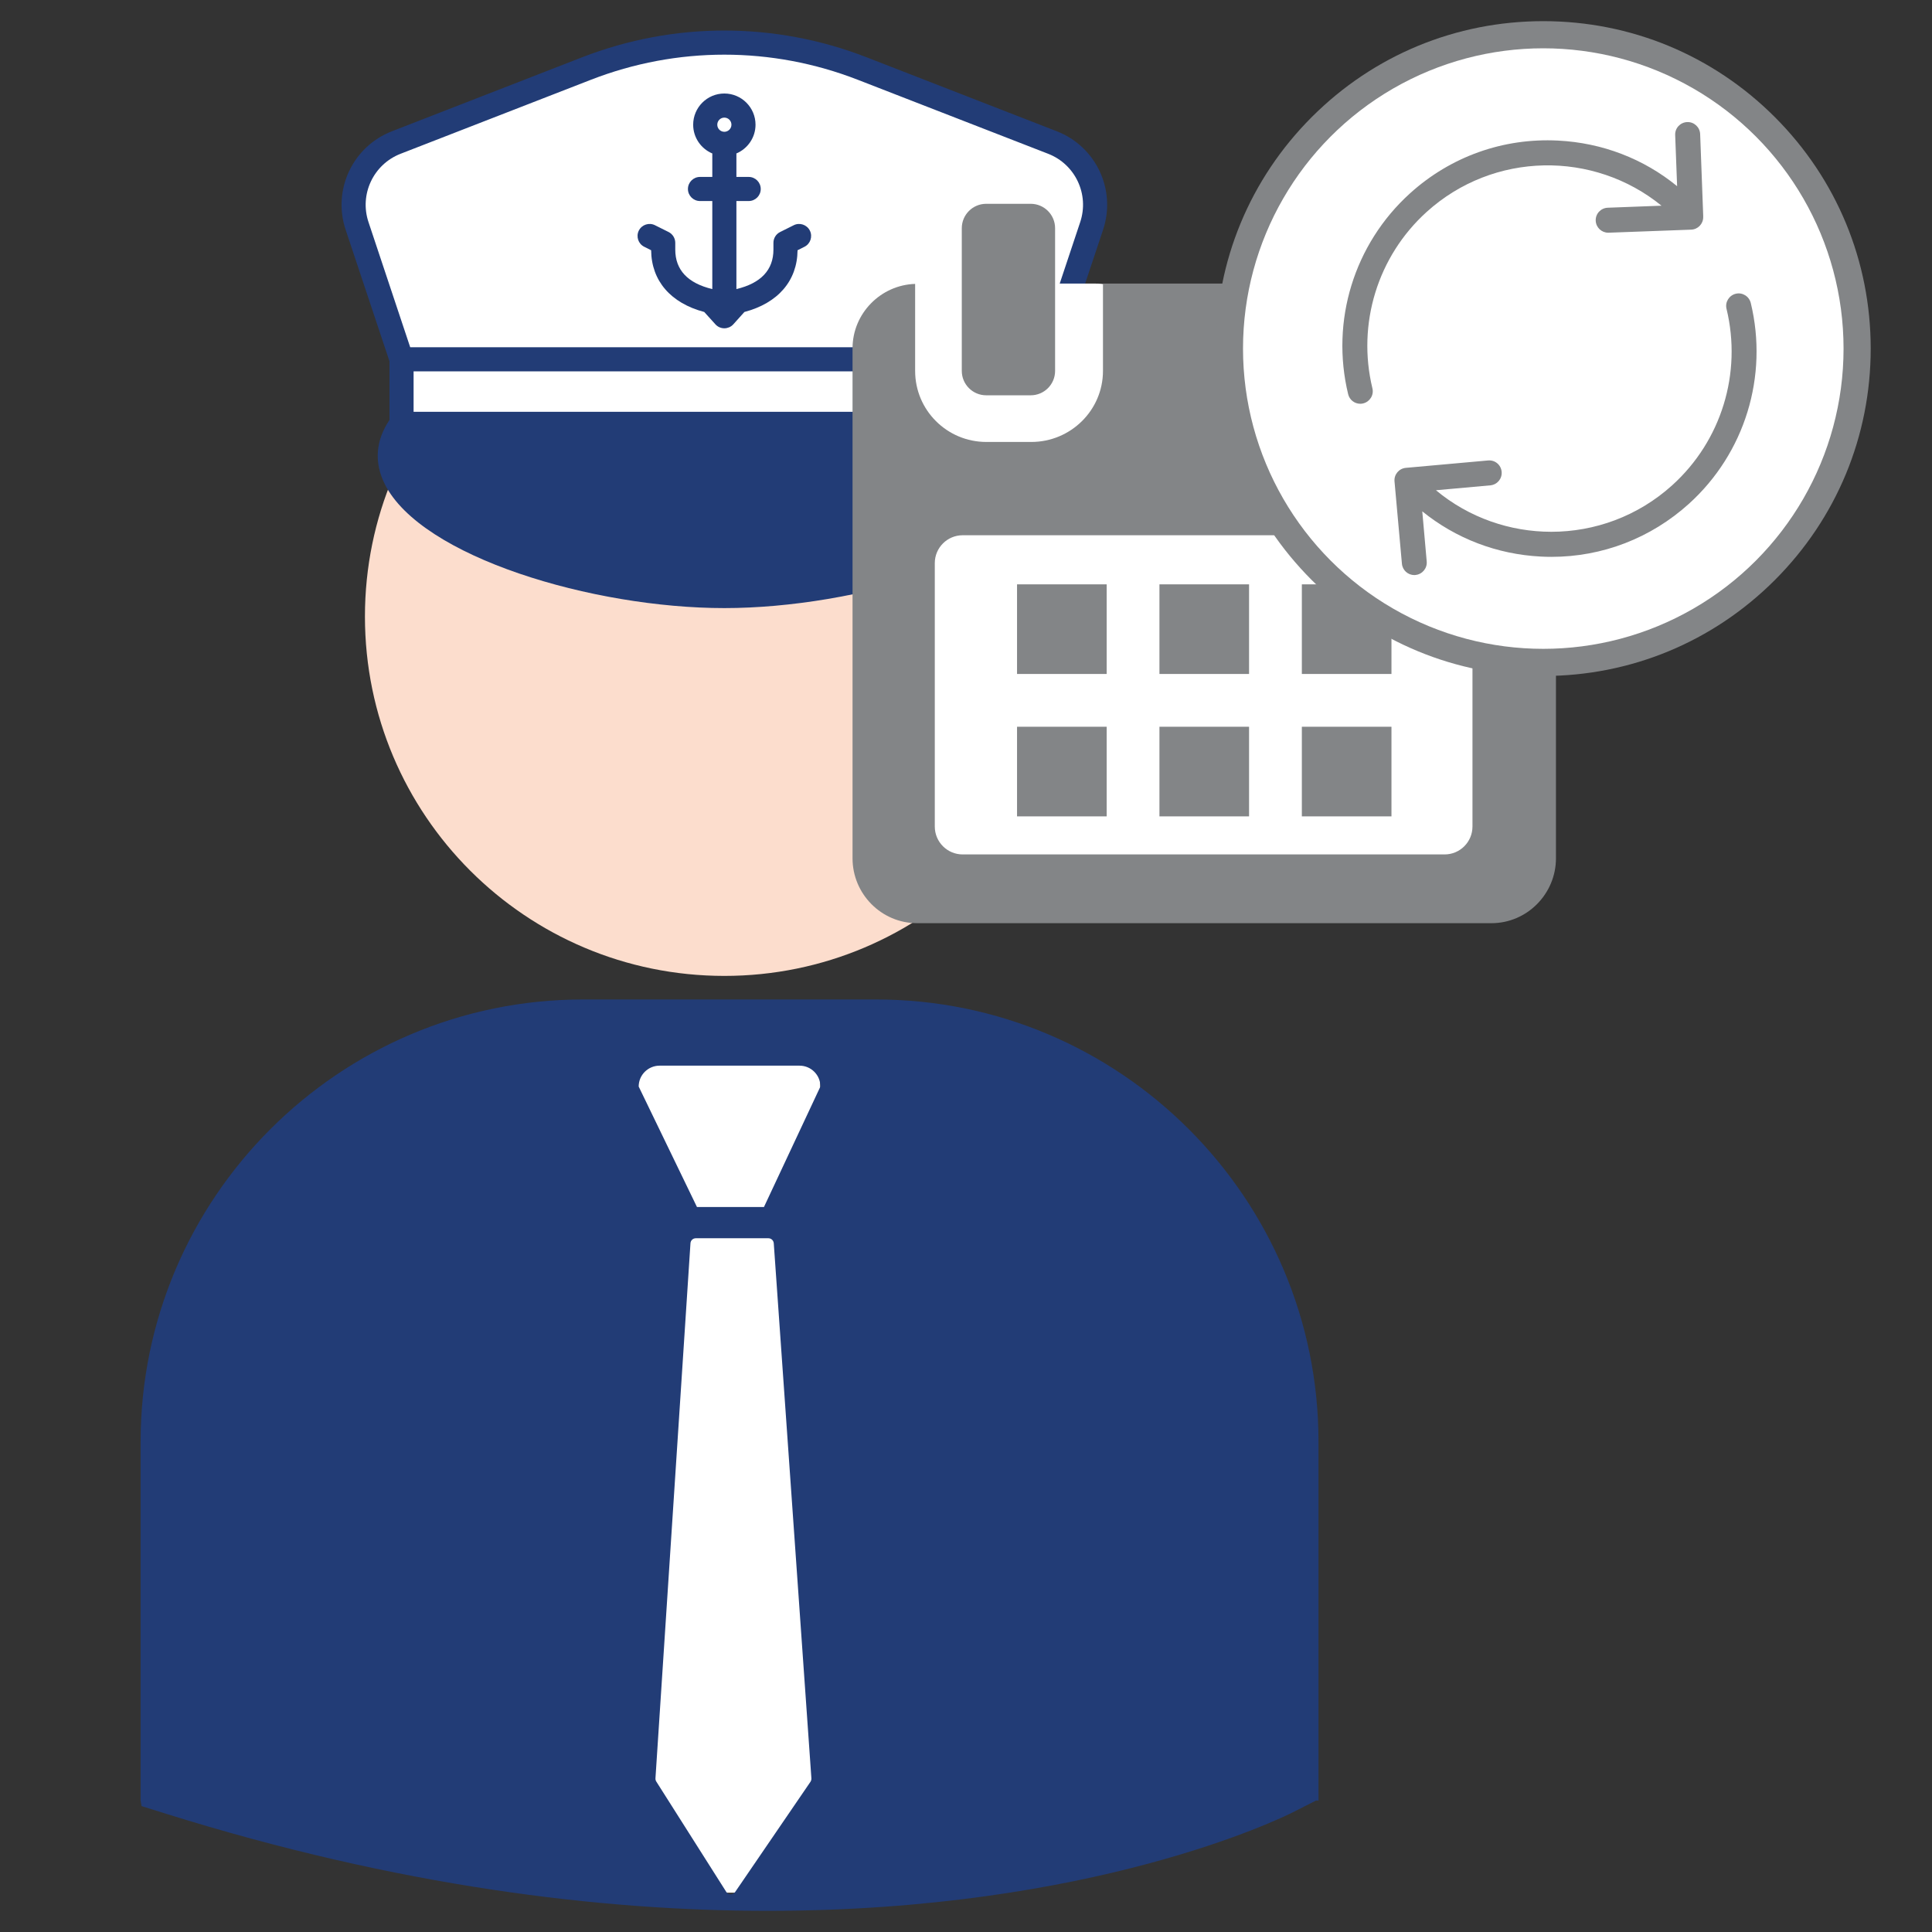
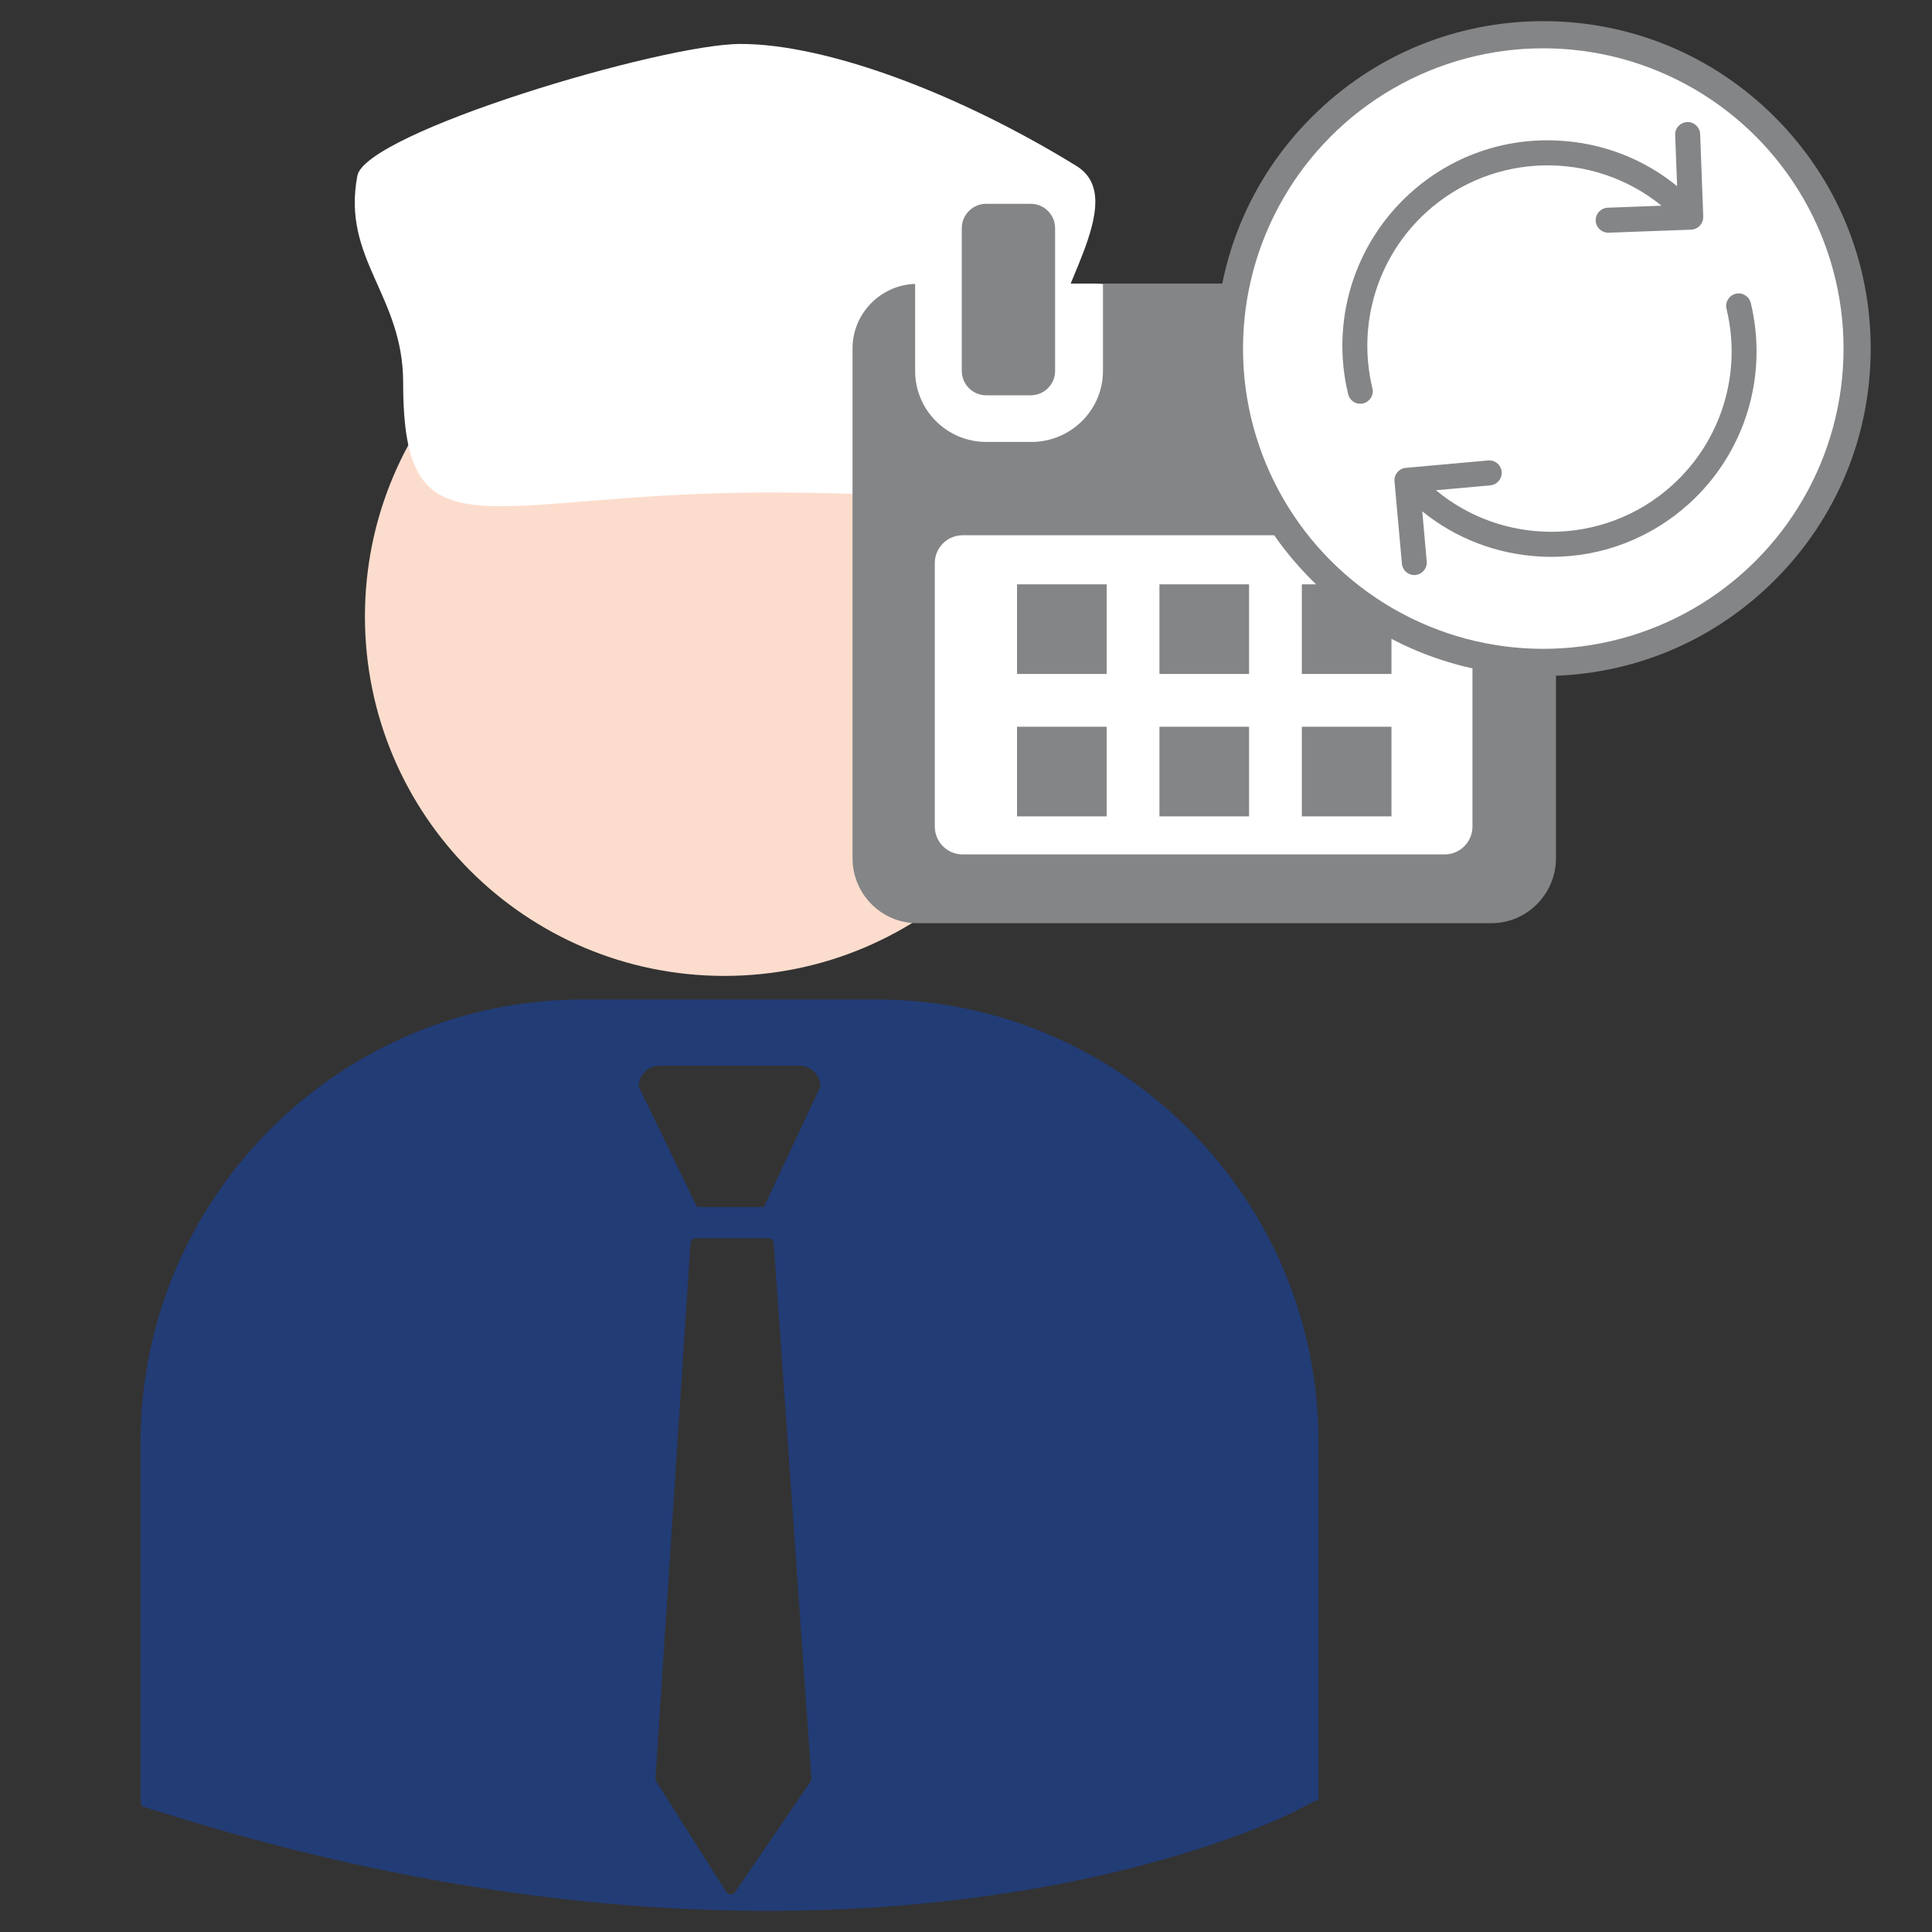
<svg xmlns="http://www.w3.org/2000/svg" version="1.1" id="Layer_1" x="0px" y="0px" width="36px" height="36px" viewBox="0 0 500 500" enable-background="new 0 0 500 500" xml:space="preserve">
  <rect x="0" y="0" width="500" height="500" fill="#333333" stroke="none" />
  <g>
-     <path fill="#FFFFFF" d="M212.276,280.833c0-6.949-5.633-12.582-12.582-12.582H175.23c-6.948,0-12.581,5.633-12.581,12.582v196.414   c0,6.948,5.633,12.582,12.581,12.582h24.464c6.949,0,12.582-5.634,12.582-12.582V280.833z" />
    <g>
      <path fill="#FCDDCD" d="M94.446,159.553c0-51.375,41.642-93.021,93.011-93.021c51.376,0,93.021,41.646,93.021,93.021    c0,51.372-41.646,93.011-93.021,93.011C136.088,252.563,94.446,210.925,94.446,159.553z" />
      <g>
        <path fill="#FFFFFF" d="M271.435,92.704c0,46.835,1.114,34.751-72.488,34.751c-73.594,0-94.612,18.39-94.612-28.446     c0-22.674-15.945-31.99-11.85-53.523c2.134-11.182,78.816-34.114,99.173-34.114c22.051,0,56.013,12.562,86.889,31.552     C292.858,51.726,271.435,77.297,271.435,92.704z" />
-         <path fill="#223C76" d="M285.477,59.459c3.444-10.34-1.813-21.525-11.967-25.483l-49.255-19.158     c-23.728-9.22-49.86-9.22-73.587,0l-49.25,19.158c-10.151,3.958-15.413,15.144-11.969,25.483l11.343,34.033v15.204     c-3.573,5.302-4.011,10.996-1.221,16.576c9.46,18.922,53.91,32.101,87.886,32.101c33.982,0,78.436-13.179,87.886-32.101     c2.793-5.58,2.354-11.274-1.216-16.576V93.492L285.477,59.459z M103.682,39.793l49.253-19.15c22.271-8.661,46.786-8.661,69.052,0     l49.262,19.15c7.052,2.74,10.7,10.517,8.307,17.687L268.761,89.86h-3.318c-1.727,0-3.126,1.397-3.126,3.121     c0,1.725,1.399,3.123,3.126,3.123h2.446v10.47H107.037v-10.47h141.687c1.729,0,3.127-1.398,3.127-3.123     c0-1.724-1.398-3.121-3.127-3.121H106.158L95.366,57.479C92.972,50.31,96.63,42.533,103.682,39.793z M166.726,63.863l1.789,0.903     c0.07,7.902,5.058,13.675,13.743,15.974l2.884,3.189c0.027,0.036,0.058,0.055,0.081,0.083c0.018,0.026,0.037,0.036,0.059,0.063     c0.06,0.054,0.11,0.107,0.173,0.156c0.018,0.011,0.039,0.031,0.05,0.038c0.067,0.06,0.13,0.107,0.198,0.151     c0.014,0.005,0.026,0.024,0.042,0.024c0.075,0.047,0.144,0.097,0.217,0.137c0.017,0,0.021,0.006,0.03,0.02     c0.451,0.229,0.954,0.362,1.466,0.362c0.417,0,0.835-0.09,1.209-0.246l0,0c0.084-0.032,0.173-0.078,0.263-0.116     c0-0.014,0.011-0.02,0.022-0.02c0.072-0.04,0.146-0.09,0.226-0.137c0.013,0,0.023-0.02,0.044-0.024     c0.064-0.049,0.12-0.092,0.201-0.151c0.014-0.012,0.025-0.027,0.042-0.038c0.063-0.049,0.116-0.103,0.18-0.156     c0.009-0.026,0.033-0.036,0.051-0.055c0.026-0.036,0.058-0.055,0.088-0.091l2.867-3.189c8.697-2.299,13.685-8.071,13.754-15.974     l1.792-0.903c1.534-0.768,2.164-2.645,1.397-4.182c-0.777-1.544-2.652-2.166-4.186-1.39l-3.516,1.755     c-1.061,0.526-1.728,1.609-1.728,2.788v1.761c0,5.264-3.232,8.695-9.583,10.219V52.027h3.18c1.725,0,3.117-1.398,3.117-3.117     c0-1.722-1.393-3.121-3.117-3.121h-3.18v-5.907c0-0.059-0.007-0.106-0.018-0.16c2.912-1.23,4.966-4.105,4.966-7.45     c0-4.453-3.618-8.072-8.072-8.072c-4.448,0-8.064,3.619-8.064,8.072c0,3.345,2.043,6.22,4.961,7.45     c-0.012,0.054-0.012,0.102-0.012,0.16v5.907h-3.183c-1.725,0-3.123,1.399-3.123,3.121c0,1.719,1.398,3.117,3.123,3.117h3.183     v22.787c-6.354-1.523-9.584-4.955-9.584-10.219v-1.761c0-1.179-0.676-2.262-1.723-2.788l-3.52-1.755     c-1.54-0.776-3.414-0.154-4.192,1.39C164.559,61.227,165.185,63.1,166.726,63.863z M187.457,30.438     c1.016,0,1.838,0.823,1.838,1.834c0,1.004-0.822,1.836-1.838,1.836c-1.014,0-1.824-0.832-1.824-1.836     C185.633,31.261,186.443,30.438,187.457,30.438z" />
      </g>
      <path fill="#223C76" d="M226.753,258.664h-75.884c-63.107,0-114.478,51.362-114.478,114.486v92.818l0.235,1.445l6.403,2.003    c60.223,18.819,112.58,25.108,155.664,25.108c84.137,0,132.914-24.006,135.938-25.523l5.97-3.033h0.627V373.15    C341.243,310.026,289.875,258.664,226.753,258.664z M209.759,461.109l-19.491,28.52c-0.267,0.394-0.688,0.617-1.148,0.617h-0.034    c-0.459,0-0.894-0.243-1.142-0.646l-18.097-28.537c-0.155-0.243-0.229-0.526-0.216-0.836l9.06-138.468    c0.048-0.744,0.646-1.301,1.378-1.301h18.79c0.727,0,1.324,0.55,1.39,1.301l9.738,138.461    C210.007,460.555,209.911,460.855,209.759,461.109z M197.715,312.367h-17.344l-15.08-31.171c0-2.99,2.427-5.404,5.419-5.404    h36.209c2.983,0,5.401,2.414,5.401,5.404L197.715,312.367z" />
    </g>
  </g>
  <g>
    <path fill="#FFFFFF" d="M399.401,85.393c0-6.628-6.511-12-14.543-12h-46.457c-8.031,0-14.543,5.372-14.543,12v20.306   c0,6.627,6.512,12,14.543,12h46.457c8.032,0,14.543-5.373,14.543-12V85.393z" />
    <path fill="#FFFFFF" d="M297.568,85.393c0-6.628-6.263-12-13.989-12h-44.688c-7.726,0-13.989,5.372-13.989,12v20.306   c0,6.627,6.264,12,13.989,12h44.688c7.727,0,13.989-5.373,13.989-12V85.393z" />
    <g>
      <rect x="233.494" y="134.402" fill="#FFFFFF" width="154" height="94" />
      <g>
        <rect x="263.209" y="151.229" fill="#838587" width="23.196" height="23.194" />
        <rect x="263.209" y="188.083" fill="#838587" width="23.196" height="23.195" />
        <rect x="300.063" y="188.083" fill="#838587" width="23.193" height="23.195" />
        <rect x="336.917" y="188.083" fill="#838587" width="23.192" height="23.195" />
        <rect x="336.917" y="151.229" fill="#838587" width="23.192" height="23.194" />
        <rect x="300.063" y="151.229" fill="#838587" width="23.193" height="23.194" />
        <path fill="#838587" d="M386.477,73.474v22.521c0,10.179-8.256,18.383-18.435,18.383h-11.628     c-10.179,0-18.545-8.204-18.545-18.383V73.393h-52.42v22.602c0,10.179-8.366,18.383-18.542,18.383h-11.635     c-10.176,0-18.435-8.204-18.435-18.383V73.474c-8.891,0.27-16.201,7.63-16.201,16.674v131.981     c0,9.219,7.469,16.789,16.687,16.789h148.672c9.203,0,16.687-7.588,16.687-16.789V90.147     C402.682,81.104,395.371,73.743,386.477,73.474z M381.073,213.911c0,3.984-3.228,7.215-7.212,7.215H249.138     c-3.983,0-7.215-3.23-7.215-7.215v-68.175c0-3.982,3.231-7.215,7.215-7.215h124.724c3.984,0,7.212,3.232,7.212,7.215V213.911     L381.073,213.911z" />
        <path fill="#838587" d="M255.235,102.304h11.503c3.492,0,6.32-2.827,6.32-6.32V59.065c0-3.492-2.828-6.322-6.32-6.322h-11.503     c-3.492,0-6.324,2.83-6.324,6.322v36.918C248.911,99.477,251.743,102.304,255.235,102.304z" />
        <path fill="#838587" d="M356.265,102.304h11.503c3.49,0,6.322-2.827,6.322-6.32V59.065c0-3.492-2.832-6.322-6.322-6.322h-11.503     c-3.489,0-6.324,2.83-6.324,6.322v36.918C349.94,99.477,352.775,102.304,356.265,102.304z" />
      </g>
    </g>
  </g>
  <g>
    <g>
      <g>
        <path fill="#838587" d="M399.401,174.945c-22.638,0-43.917-8.814-59.917-24.817c-16.006-16.007-24.819-37.284-24.819-59.916     c0-22.633,8.813-43.911,24.819-59.917c16-16.006,37.279-24.82,59.917-24.82c22.636,0,43.915,8.814,59.917,24.82     c16.004,16.007,24.819,37.285,24.819,59.917c0,22.629-8.815,43.908-24.819,59.916     C443.316,166.131,422.035,174.945,399.401,174.945z M399.401,13.415c-20.516,0-39.802,7.987-54.3,22.493     c-14.508,14.507-22.498,33.791-22.498,54.304c0,20.511,7.99,39.796,22.495,54.303c14.503,14.505,33.787,22.491,54.303,22.491     c20.513,0,39.798-7.986,54.304-22.491c14.504-14.51,22.494-33.794,22.494-54.303c0-20.511-7.99-39.795-22.494-54.304     C439.201,21.402,419.916,13.415,399.401,13.415z" />
      </g>
    </g>
    <circle fill="#FFFFFF" cx="399.4" cy="90.21" r="77.71" />
    <g>
      <g>
        <path fill="#838587" d="M369.229,54.837c17.31-15.655,43.214-15.896,60.764-1.603l-13.909,0.526     c-1.797,0.071-3.186,1.556-3.115,3.353c0.072,1.747,1.509,3.111,3.233,3.111c0.048,0,0.071,0,0.119,0l21.356-0.789     c1.746-0.072,3.111-1.484,3.111-3.232v-0.239c0-0.048,0-0.072,0-0.12V55.82l0,0l-0.79-21.116     c-0.072-1.796-1.58-3.184-3.353-3.112c-1.794,0.071-3.184,1.556-3.111,3.352l0.503,13.239     c-8.69-7.11-19.392-11.229-30.837-11.803c-14.173-0.718-27.795,4.143-38.305,13.67c-14.46,13.096-20.588,33.015-15.992,51.977     c0.359,1.483,1.676,2.465,3.137,2.465c0.263,0,0.502-0.023,0.765-0.095c1.726-0.432,2.802-2.179,2.371-3.903     C351.155,83.83,356.518,66.33,369.229,54.837z" />
        <path fill="#838587" d="M453.096,78.396c-0.432-1.723-2.18-2.801-3.902-2.37c-1.725,0.432-2.801,2.179-2.371,3.903     c4.046,16.662-1.34,34.163-14.054,45.654c-8.929,8.068-20.134,12.043-31.291,12.043c-10.653,0-21.282-3.615-29.854-10.75     l14.08-1.27c1.77-0.166,3.087-1.722,2.92-3.519c-0.169-1.795-1.725-3.088-3.521-2.92l-21.282,1.915     c-1.772,0.167-3.088,1.724-2.921,3.519l1.916,21.284c0.143,1.675,1.555,2.945,3.208,2.945c0.096,0,0.191,0,0.286-0.023     c1.772-0.169,3.09-1.726,2.921-3.521l-1.148-12.951c8.69,7.039,19.343,11.133,30.717,11.707c0.909,0.049,1.819,0.072,2.704,0.072     c13.192,0,25.736-4.837,35.6-13.743C451.564,117.276,457.691,97.382,453.096,78.396z" />
      </g>
    </g>
  </g>
</svg>